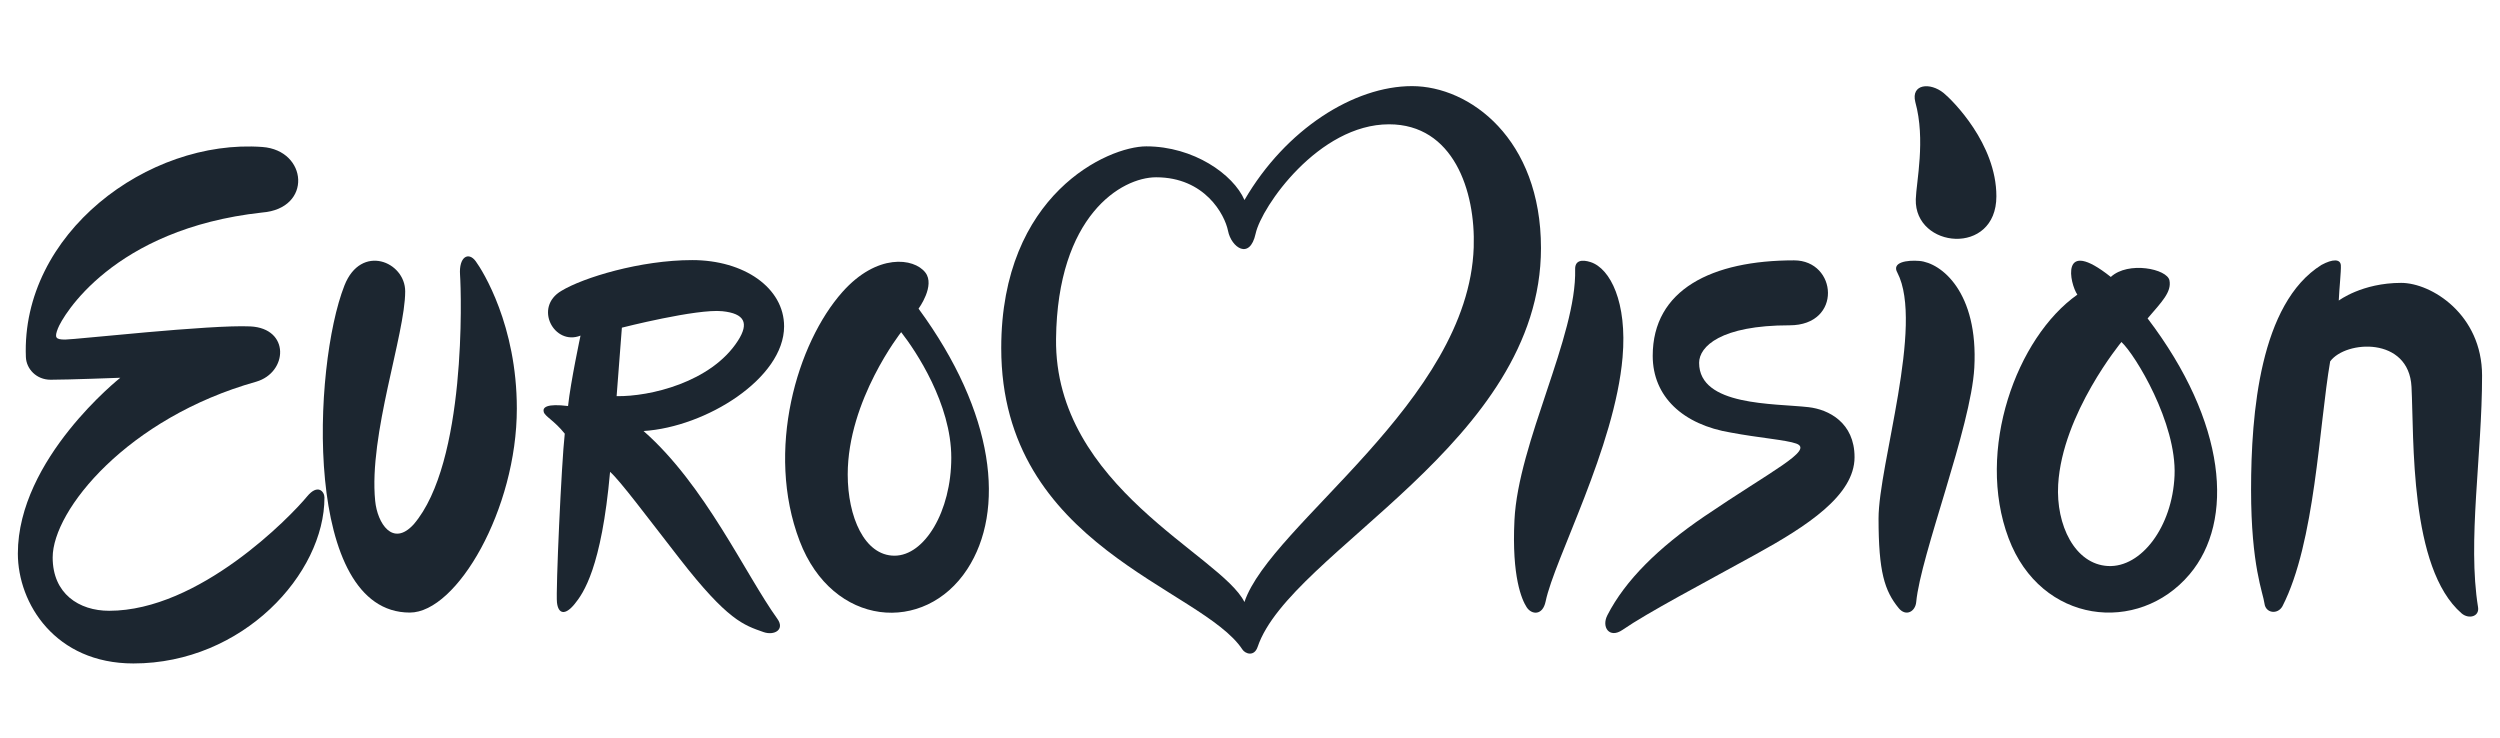
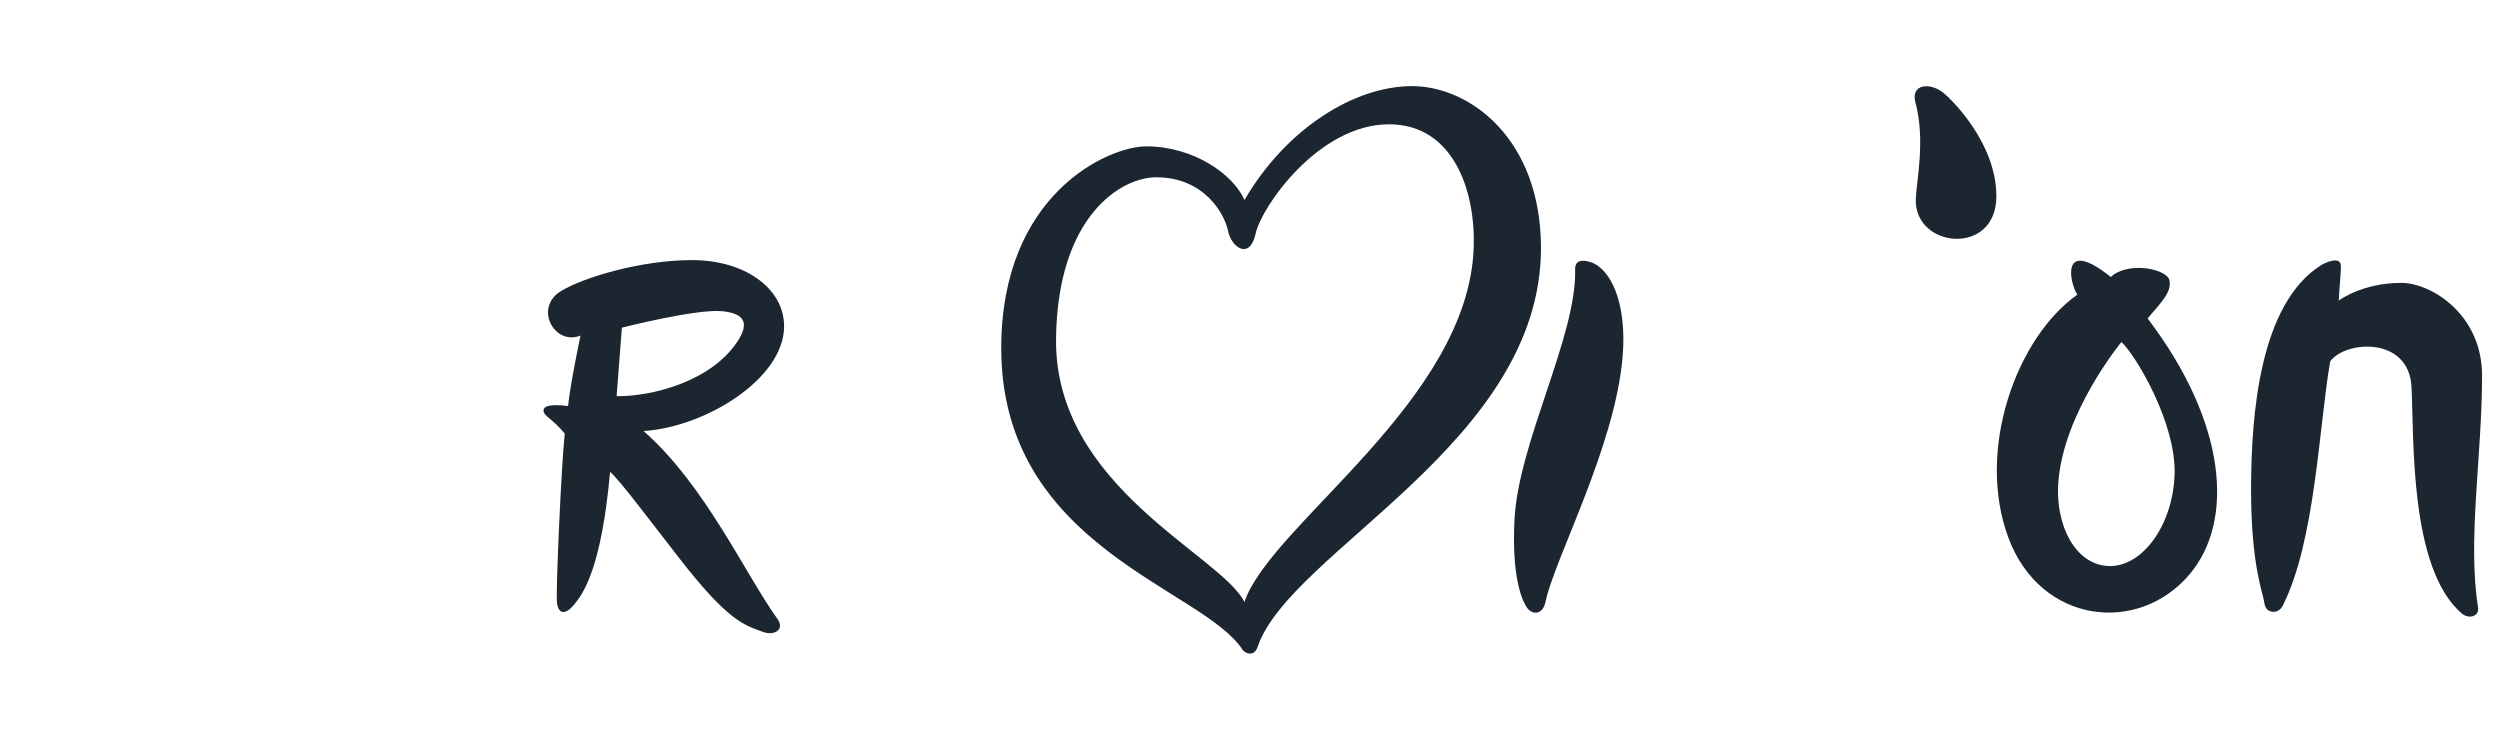
<svg xmlns="http://www.w3.org/2000/svg" width="105" height="31" viewBox="0 0 105 31" fill="none">
  <path d="M88.538 23.773C87.143 23.702 86.346 22.047 86.443 20.355C86.614 17.373 89.1 14.364 89.1 14.364C89.68 14.895 91.426 17.772 91.331 19.974C91.239 22.125 89.933 23.844 88.538 23.773ZM90.199 13.373C90.799 12.673 91.211 12.264 91.118 11.779C91.026 11.293 89.385 10.956 88.654 11.632C86.494 9.914 86.936 11.926 87.249 12.375C84.697 14.174 82.971 18.909 84.36 22.604C85.718 26.216 89.814 26.662 91.961 24.123C93.863 21.876 93.523 17.744 90.199 13.373Z" fill="#1C2630" />
-   <path d="M11.018 6.173C6.204 5.823 0.883 9.82 1.087 14.996C1.106 15.493 1.526 15.949 2.127 15.949C2.872 15.949 5.053 15.866 5.053 15.866C5.053 15.866 0.75 19.267 0.75 23.248C0.75 25.349 2.322 27.865 5.604 27.865C10.204 27.865 13.633 24.09 13.627 20.892C13.626 20.648 13.348 20.305 12.898 20.851C12.185 21.717 8.362 25.653 4.584 25.653C3.315 25.653 2.212 24.934 2.212 23.414C2.212 21.423 5.356 17.552 10.762 16.031C12.086 15.645 12.196 13.792 10.514 13.709C8.86 13.628 3.15 14.262 2.736 14.262C2.322 14.262 2.285 14.173 2.433 13.792C2.626 13.294 4.722 9.617 11.01 8.926C13.134 8.76 12.921 6.311 11.018 6.173Z" fill="#1C2630" />
-   <path d="M17.018 12.237C17.018 10.987 15.166 10.219 14.467 11.989C13.124 15.398 12.716 25.728 17.213 25.728C19.188 25.728 21.707 21.391 21.707 17.158C21.707 13.666 20.282 11.384 19.98 10.972C19.678 10.56 19.267 10.78 19.322 11.55C19.377 12.319 19.596 19.439 17.374 22.023C16.497 22.985 15.85 21.983 15.757 21.034C15.482 18.257 17.018 14.051 17.018 12.237Z" fill="#1C2630" />
-   <path d="M37.569 23.339C36.306 23.339 35.604 21.704 35.604 19.928C35.604 16.798 37.849 13.951 37.849 13.951C38.467 14.74 39.954 16.967 39.954 19.223C39.954 21.479 38.831 23.339 37.569 23.339ZM38.579 12.964C38.579 12.964 39.293 11.993 38.863 11.444C38.381 10.826 36.833 10.634 35.384 12.261C33.476 14.404 32.139 18.925 33.584 22.719C34.966 26.346 38.835 26.652 40.627 23.903C42.227 21.45 41.806 17.362 38.579 12.964Z" fill="#1C2630" />
  <path d="M25.898 16.638C26.009 15.228 26.119 13.762 26.119 13.762C26.119 13.762 29.264 12.96 30.339 13.071C31.276 13.168 31.47 13.569 30.993 14.311C29.87 16.058 27.289 16.663 25.898 16.638ZM32.648 25.989C31.303 24.117 29.614 20.371 27.029 18.103C29.65 17.937 32.932 15.892 32.932 13.707C32.932 12.09 31.253 10.924 29.074 10.924C26.895 10.924 24.492 11.661 23.582 12.214C22.396 12.905 23.278 14.537 24.382 14.095C24.382 14.095 23.968 16.029 23.858 17.053C22.962 16.942 22.782 17.108 22.837 17.302C22.892 17.495 23.278 17.661 23.72 18.214C23.582 19.43 23.337 24.84 23.393 25.31C23.448 25.784 23.733 25.865 24.137 25.365C24.496 24.923 25.264 23.854 25.623 19.818C26.037 20.177 27.167 21.695 28.547 23.467C30.569 26.066 31.236 26.253 32.067 26.547C32.515 26.705 32.978 26.447 32.648 25.989Z" fill="#1C2630" />
  <path d="M44.354 14.234C44.411 9.064 47.095 7.446 48.557 7.446C50.598 7.446 51.441 9.008 51.578 9.7C51.716 10.391 52.489 10.944 52.737 9.81C52.985 8.677 55.387 5.221 58.338 5.221C61.041 5.22 61.977 8.015 61.896 10.391C61.675 16.861 53.36 22.024 52.266 25.285C51.291 23.31 44.285 20.456 44.354 14.234ZM59.303 3.617C56.876 3.617 54.005 5.414 52.268 8.401C51.799 7.322 50.129 6.147 48.143 6.147C46.543 6.147 42.052 8.151 42.052 14.621C42.052 22.971 50.479 24.686 52.183 27.281C52.3 27.46 52.677 27.594 52.821 27.168C54.181 23.146 64.721 18.603 64.721 10.419C64.721 5.829 61.73 3.617 59.303 3.617Z" fill="#1C2630" />
  <path d="M66.156 11.31C66.229 14.12 63.765 18.588 63.607 21.849C63.491 24.227 63.916 25.189 64.119 25.502C64.33 25.829 64.793 25.858 64.916 25.262C65.285 23.48 67.823 18.784 68.148 15.008C68.348 12.693 67.631 11.277 66.807 11.009C66.439 10.89 66.146 10.935 66.156 11.31Z" fill="#1C2630" />
-   <path d="M75.349 10.935C71.901 10.935 69.414 12.161 69.414 14.944C69.414 16.658 70.682 17.838 72.705 18.17C73.882 18.391 75.027 18.477 75.445 18.631C76.199 18.907 74.393 19.778 71.582 21.689C69.662 22.995 68.259 24.374 67.51 25.839C67.25 26.346 67.601 26.83 68.144 26.456C69.198 25.728 71.508 24.515 73.749 23.279C75.882 22.103 77.891 20.81 77.891 19.202C77.891 17.746 76.8 17.197 75.96 17.101C74.507 16.935 71.363 17.064 71.363 15.239C71.363 14.557 72.264 13.663 75.16 13.663C77.394 13.663 77.169 10.935 75.349 10.935Z" fill="#1C2630" />
-   <path d="M79.691 11.455C80.819 13.626 78.899 19.533 78.899 21.777C78.899 24.021 79.151 24.812 79.743 25.539C80.046 25.912 80.444 25.688 80.481 25.286C80.665 23.308 82.784 17.94 82.921 15.445C83.096 12.268 81.531 11.037 80.614 10.959C80.106 10.916 79.434 11.008 79.691 11.455Z" fill="#1C2630" />
  <path d="M104.078 25.501C103.628 22.721 104.247 19.146 104.247 15.776C104.247 13.204 102.115 11.881 100.849 11.881C99.205 11.881 98.228 12.624 98.228 12.624C98.247 12.134 98.331 11.381 98.316 11.144C98.298 10.872 97.973 10.872 97.503 11.126C94.918 12.738 94.545 17.364 94.545 20.57C94.545 23.777 95.054 24.913 95.108 25.348C95.159 25.76 95.665 25.822 95.864 25.46C97.238 22.778 97.398 17.896 97.867 15.178C98.519 14.29 101.174 14.127 101.283 16.247C101.394 18.404 101.186 23.857 103.387 25.761C103.684 26.017 104.143 25.9 104.078 25.501Z" fill="#1C2630" />
  <path d="M80.463 8.369C80.405 10.438 83.848 10.772 83.848 8.242C83.848 6.038 82.008 4.215 81.638 3.911C81.064 3.442 80.252 3.526 80.443 4.285C80.883 5.876 80.483 7.646 80.463 8.369Z" fill="#1C2630" />
</svg>